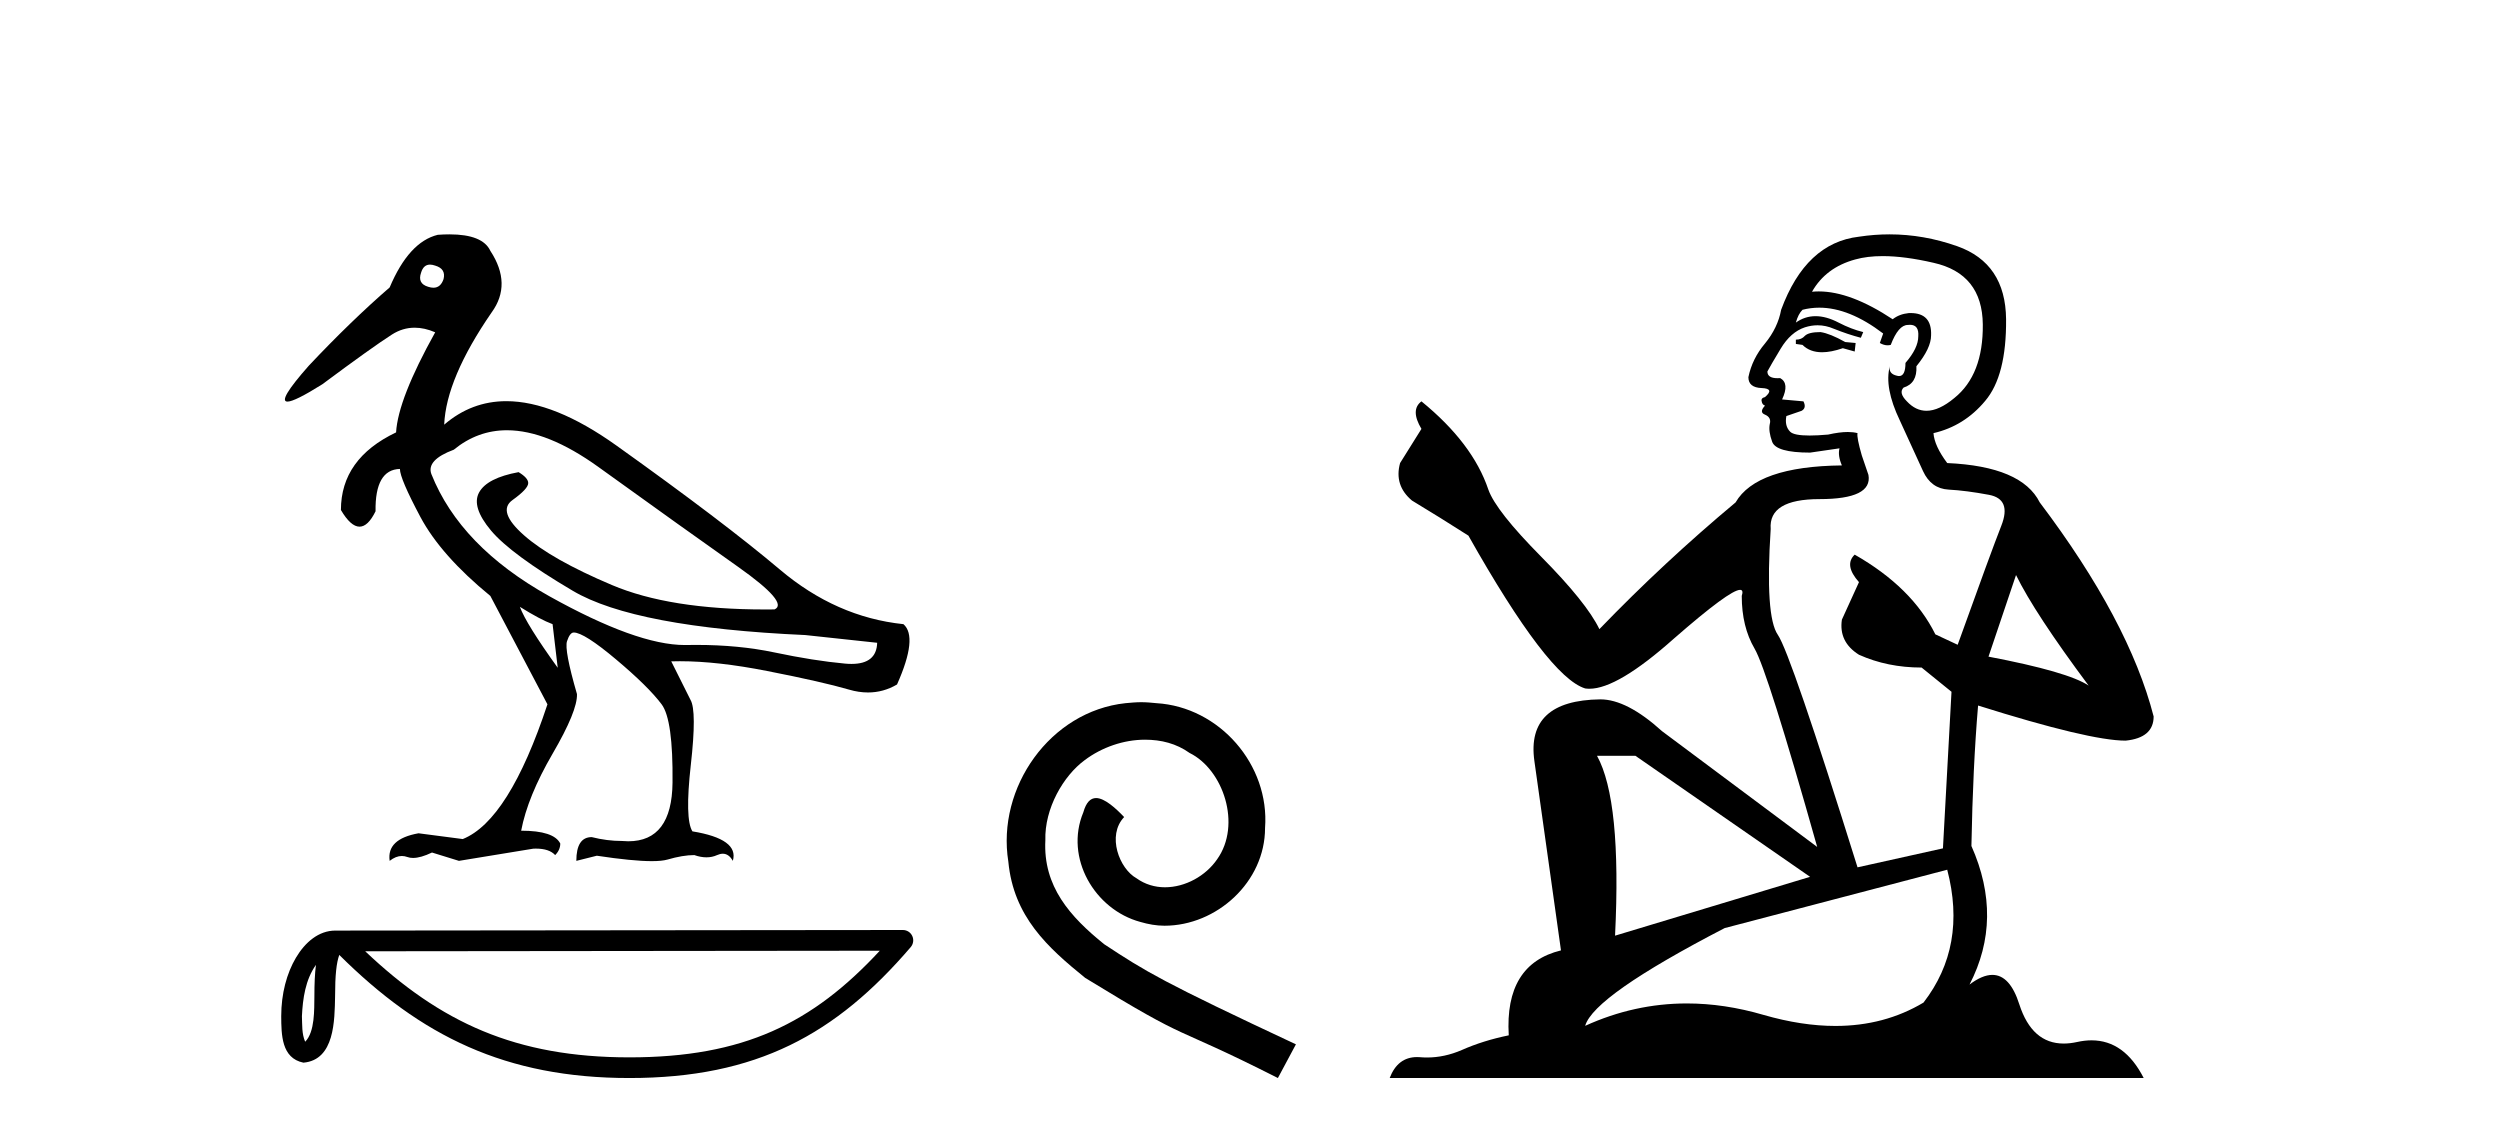
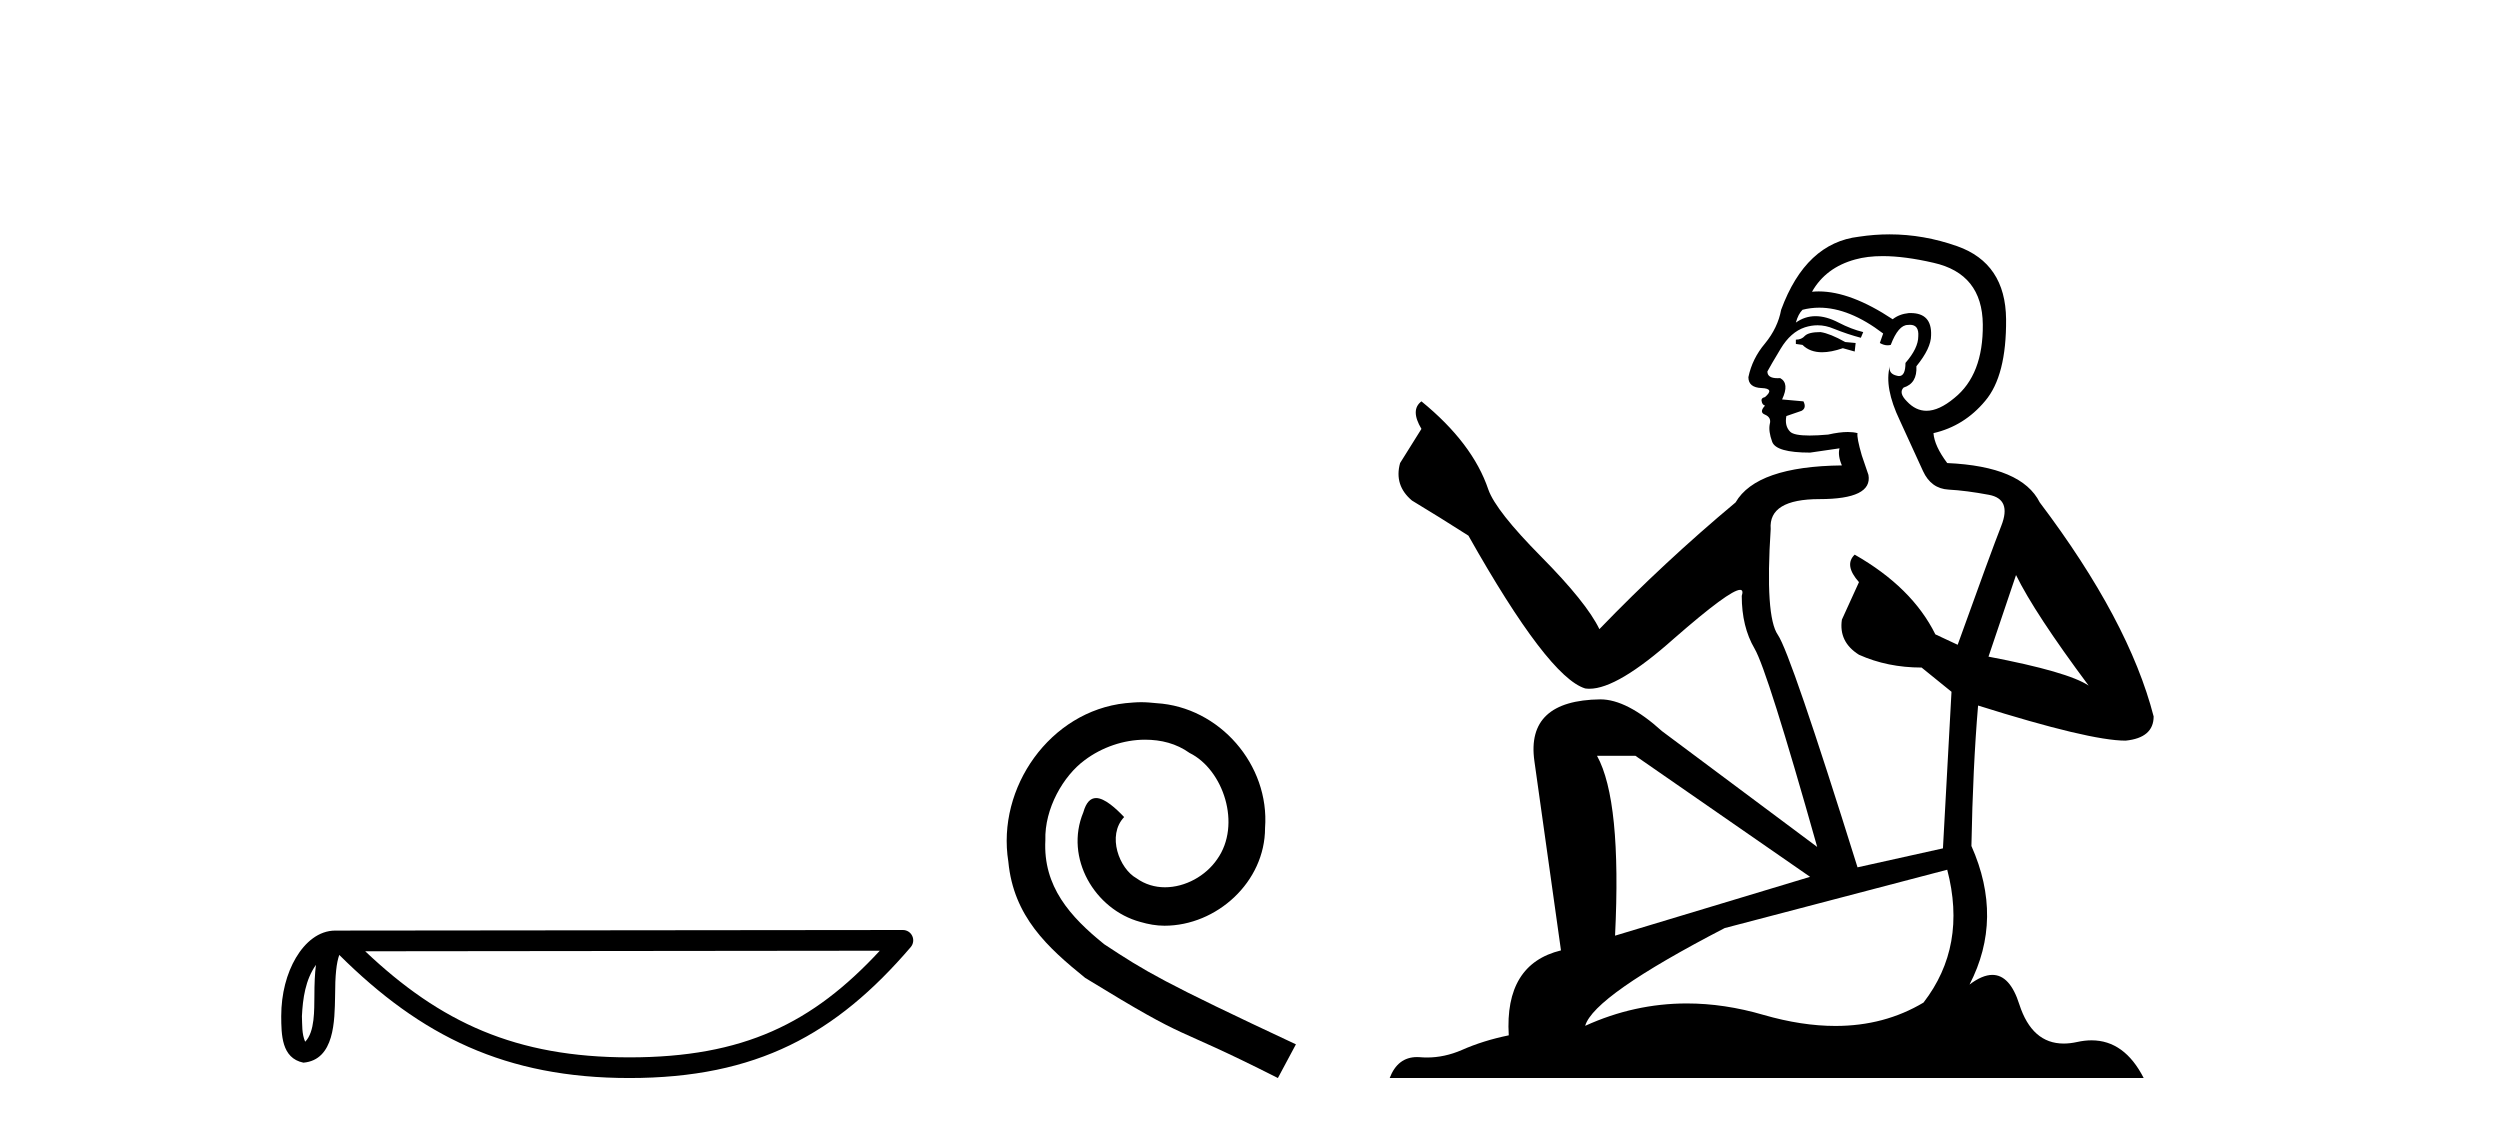
<svg xmlns="http://www.w3.org/2000/svg" width="90.0" height="41.0">
-   <path d="M 15.481 9.526 C 15.537 9.526 15.599 9.538 15.667 9.562 C 15.929 9.639 16.029 9.8 15.968 10.047 C 15.898 10.254 15.777 10.358 15.604 10.358 C 15.546 10.358 15.483 10.347 15.413 10.324 C 15.152 10.247 15.067 10.077 15.159 9.816 C 15.216 9.622 15.324 9.526 15.481 9.526 ZM 18.251 15.489 C 19.221 15.489 20.319 15.93 21.544 16.812 C 23.661 18.337 25.335 19.533 26.567 20.403 C 27.798 21.273 28.237 21.785 27.883 21.939 C 27.766 21.94 27.651 21.941 27.537 21.941 C 25.25 21.941 23.415 21.648 22.029 21.061 C 20.574 20.446 19.52 19.849 18.866 19.272 C 18.211 18.694 18.073 18.271 18.45 18.002 C 18.827 17.732 19.016 17.528 19.016 17.39 C 19.016 17.267 18.9 17.136 18.669 16.997 C 17.915 17.136 17.442 17.378 17.249 17.725 C 17.057 18.071 17.199 18.529 17.676 19.099 C 18.154 19.668 19.135 20.392 20.621 21.269 C 22.106 22.147 24.896 22.678 28.991 22.862 L 31.578 23.14 C 31.564 23.647 31.256 23.901 30.655 23.901 C 30.582 23.901 30.505 23.898 30.423 23.89 C 29.669 23.821 28.818 23.686 27.871 23.486 C 27.022 23.307 26.09 23.217 25.074 23.217 C 24.957 23.217 24.839 23.218 24.719 23.22 C 24.697 23.221 24.675 23.221 24.653 23.221 C 23.502 23.221 21.877 22.636 19.778 21.465 C 17.638 20.272 16.222 18.806 15.529 17.066 C 15.406 16.728 15.675 16.435 16.337 16.189 C 16.907 15.722 17.545 15.489 18.251 15.489 ZM 18.715 21.846 C 19.208 22.154 19.601 22.362 19.893 22.47 L 20.078 24.04 C 19.324 22.993 18.869 22.262 18.715 21.846 ZM 16.183 8.437 C 16.05 8.437 15.909 8.442 15.76 8.453 C 15.067 8.623 14.49 9.254 14.028 10.347 C 13.104 11.147 12.134 12.086 11.118 13.164 C 10.355 14.027 10.099 14.458 10.349 14.458 C 10.522 14.458 10.941 14.25 11.603 13.834 C 12.804 12.941 13.639 12.344 14.109 12.044 C 14.367 11.879 14.64 11.797 14.928 11.797 C 15.164 11.797 15.411 11.852 15.667 11.963 C 14.775 13.564 14.305 14.765 14.259 15.566 C 12.935 16.197 12.273 17.128 12.273 18.36 C 12.508 18.76 12.732 18.96 12.943 18.96 C 13.147 18.96 13.339 18.775 13.52 18.406 C 13.504 17.405 13.797 16.897 14.397 16.882 C 14.397 17.113 14.644 17.69 15.136 18.614 C 15.629 19.537 16.468 20.484 17.653 21.454 L 19.708 25.356 C 18.785 28.143 17.769 29.759 16.66 30.206 L 15.067 29.998 C 14.297 30.136 13.951 30.467 14.028 30.991 C 14.176 30.874 14.322 30.816 14.467 30.816 C 14.533 30.816 14.598 30.828 14.663 30.852 C 14.724 30.875 14.793 30.886 14.869 30.886 C 15.053 30.886 15.28 30.821 15.552 30.691 L 16.522 30.991 L 19.2 30.552 C 19.231 30.551 19.261 30.55 19.291 30.55 C 19.613 30.55 19.844 30.628 19.986 30.783 C 20.109 30.66 20.17 30.521 20.17 30.367 C 20.016 30.059 19.547 29.905 18.762 29.905 C 18.916 29.09 19.293 28.166 19.893 27.134 C 20.494 26.103 20.786 25.387 20.771 24.987 C 20.463 23.925 20.343 23.29 20.413 23.082 C 20.482 22.874 20.563 22.77 20.655 22.77 C 20.901 22.77 21.41 23.093 22.179 23.74 C 22.949 24.387 23.495 24.925 23.819 25.356 C 24.096 25.726 24.227 26.665 24.211 28.174 C 24.197 29.582 23.666 30.286 22.619 30.286 C 22.545 30.286 22.467 30.282 22.387 30.275 C 22.033 30.275 21.671 30.229 21.302 30.136 C 20.932 30.136 20.748 30.421 20.748 30.991 L 21.486 30.806 C 22.347 30.936 23.006 31.001 23.463 31.001 C 23.709 31.001 23.897 30.982 24.027 30.945 C 24.396 30.837 24.719 30.783 24.996 30.783 C 25.15 30.837 25.296 30.864 25.432 30.864 C 25.569 30.864 25.697 30.837 25.816 30.783 C 25.889 30.75 25.957 30.734 26.02 30.734 C 26.165 30.734 26.286 30.819 26.382 30.991 C 26.536 30.467 26.051 30.113 24.927 29.929 C 24.742 29.636 24.723 28.839 24.869 27.539 C 25.016 26.238 25.012 25.456 24.858 25.195 L 24.165 23.809 C 24.267 23.806 24.371 23.804 24.477 23.804 C 25.379 23.804 26.426 23.921 27.617 24.156 C 28.949 24.417 29.93 24.641 30.561 24.825 C 30.798 24.895 31.027 24.929 31.249 24.929 C 31.618 24.929 31.966 24.833 32.293 24.641 C 32.801 23.501 32.878 22.778 32.524 22.47 C 30.908 22.301 29.426 21.646 28.079 20.507 C 26.732 19.368 24.769 17.879 22.191 16.039 C 20.699 14.974 19.378 14.442 18.228 14.442 C 17.392 14.442 16.646 14.724 15.991 15.288 C 16.037 14.18 16.606 12.833 17.699 11.247 C 18.192 10.57 18.177 9.831 17.653 9.031 C 17.469 8.635 16.978 8.437 16.183 8.437 Z" style="fill:#000000;stroke:none" />
  <path d="M 11.374 34.735 C 11.334 35.049 11.318 35.419 11.318 35.871 C 11.31 36.329 11.342 37.147 10.986 37.502 C 10.86 37.217 10.883 36.888 10.869 36.584 C 10.901 35.942 10.993 35.275 11.374 34.735 ZM 31.673 34.226 C 29.25 36.842 26.765 38.065 22.658 38.065 C 18.568 38.065 15.855 36.811 13.148 34.246 L 31.673 34.226 ZM 32.504 33.48 C 32.504 33.48 32.504 33.48 32.504 33.48 L 12.071 33.501 C 11.476 33.501 10.986 33.918 10.654 34.477 C 10.323 35.036 10.124 35.772 10.124 36.584 C 10.129 37.245 10.129 38.093 10.923 38.256 C 12.051 38.157 12.045 36.731 12.063 35.871 C 12.063 35.098 12.113 34.657 12.214 34.377 C 15.152 37.298 18.198 38.809 22.658 38.809 C 27.24 38.809 30.096 37.236 32.787 34.095 C 32.881 33.984 32.903 33.829 32.842 33.697 C 32.782 33.564 32.649 33.48 32.504 33.48 Z" style="fill:#000000;stroke:none" />
  <path d="M 41.084 25.279 C 40.896 25.279 40.708 25.297 40.52 25.314 C 37.804 25.604 35.873 28.354 36.3 31.019 C 36.488 33.001 37.718 34.111 39.068 35.205 C 43.082 37.665 41.955 36.759 46.004 38.809 L 46.653 37.596 C 41.835 35.341 41.255 34.983 39.751 33.992 C 38.521 33.001 37.547 31.908 37.633 30.251 C 37.599 29.106 38.282 27.927 39.051 27.364 C 39.666 26.902 40.452 26.629 41.22 26.629 C 41.801 26.629 42.348 26.766 42.826 27.107 C 44.039 27.705 44.705 29.687 43.817 30.934 C 43.407 31.532 42.672 31.942 41.938 31.942 C 41.579 31.942 41.22 31.839 40.913 31.617 C 40.298 31.276 39.837 30.08 40.469 29.414 C 40.178 29.106 39.768 28.73 39.461 28.73 C 39.256 28.73 39.102 28.884 39 29.243 C 38.316 30.883 39.41 32.745 41.05 33.189 C 41.34 33.274 41.63 33.326 41.921 33.326 C 43.8 33.326 45.542 31.754 45.542 29.807 C 45.713 27.534 43.902 25.45 41.63 25.314 C 41.46 25.297 41.272 25.279 41.084 25.279 Z" style="fill:#000000;stroke:none" />
  <path d="M 65.539 11.955 Q 65.112 11.955 64.975 12.091 Q 64.856 12.228 64.651 12.228 L 64.651 12.382 L 64.89 12.416 Q 65.155 12.681 65.595 12.681 Q 65.92 12.681 66.342 12.535 L 66.769 12.655 L 66.803 12.348 L 66.427 12.313 Q 65.881 12.006 65.539 11.955 ZM 67.777 9.22 Q 68.565 9.22 69.605 9.46 Q 71.364 9.853 71.381 11.681 Q 71.399 13.492 70.356 14.329 Q 69.805 14.788 69.353 14.788 Q 68.964 14.788 68.648 14.449 Q 68.341 14.141 68.529 13.953 Q 69.024 13.8 68.99 13.185 Q 69.519 12.535 69.519 12.074 Q 69.552 11.27 68.781 11.27 Q 68.749 11.27 68.716 11.271 Q 68.375 11.305 68.136 11.493 Q 66.624 10.491 65.475 10.491 Q 65.351 10.491 65.232 10.503 L 65.232 10.503 Q 65.727 9.631 66.786 9.341 Q 67.218 9.22 67.777 9.22 ZM 72.577 20.701 Q 73.244 22.068 75.191 24.682 Q 74.456 24.186 71.586 23.639 L 72.577 20.701 ZM 65.494 11.076 Q 66.572 11.076 67.794 12.006 L 67.674 12.348 Q 67.818 12.431 67.953 12.431 Q 68.011 12.431 68.067 12.416 Q 68.341 11.698 68.682 11.698 Q 68.723 11.693 68.76 11.693 Q 69.089 11.693 69.058 12.108 Q 69.058 12.535 68.597 13.065 Q 68.597 13.538 68.367 13.538 Q 68.331 13.538 68.289 13.526 Q 67.982 13.458 68.033 13.185 L 68.033 13.185 Q 67.828 13.953 68.392 15.132 Q 68.939 16.328 69.229 16.96 Q 69.519 17.592 70.151 17.626 Q 70.784 17.66 71.604 17.814 Q 72.424 17.968 72.048 18.925 Q 71.672 19.881 70.476 23.212 L 69.673 22.837 Q 68.836 21.145 66.769 19.967 L 66.769 19.967 Q 66.376 20.342 66.923 20.957 L 66.308 22.307 Q 66.188 23.11 66.923 23.571 Q 67.948 24.032 69.178 24.032 L 70.254 24.904 L 69.946 30.541 L 66.871 31.224 Q 64.463 23.52 64.002 22.854 Q 63.54 22.187 63.745 19.044 Q 63.66 17.968 65.505 17.968 Q 67.418 17.968 67.264 17.097 L 67.025 16.396 Q 66.837 15.747 66.871 15.593 Q 66.721 15.552 66.522 15.552 Q 66.222 15.552 65.812 15.645 Q 65.425 15.679 65.144 15.679 Q 64.582 15.679 64.446 15.542 Q 64.241 15.337 64.309 14.978 L 64.856 14.79 Q 65.044 14.688 64.924 14.449 L 64.155 14.38 Q 64.429 13.8 64.087 13.612 Q 64.036 13.615 63.99 13.615 Q 63.626 13.615 63.626 13.373 Q 63.745 13.15 64.104 12.553 Q 64.463 11.955 64.975 11.784 Q 65.206 11.71 65.433 11.71 Q 65.728 11.71 66.017 11.835 Q 66.53 12.04 66.991 12.16 L 67.076 11.955 Q 66.649 11.852 66.188 11.613 Q 65.744 11.382 65.36 11.382 Q 64.975 11.382 64.651 11.613 Q 64.736 11.305 64.89 11.152 Q 65.186 11.076 65.494 11.076 ZM 58.877 27.21 L 65.163 31.566 L 58.142 33.684 Q 58.381 28.816 57.493 27.21 ZM 70.1 31.31 Q 70.818 34.06 69.246 36.093 Q 67.838 36.934 66.076 36.934 Q 64.866 36.934 63.489 36.537 Q 62.078 36.124 60.726 36.124 Q 58.838 36.124 57.066 36.93 Q 57.373 35.854 62.088 33.411 L 70.1 31.31 ZM 68.022 8.437 Q 67.475 8.437 66.923 8.521 Q 65.009 8.743 64.121 11.152 Q 64.002 11.801 63.54 12.365 Q 63.079 12.911 62.942 13.578 Q 62.942 13.953 63.421 13.97 Q 63.899 13.988 63.54 14.295 Q 63.387 14.329 63.421 14.449 Q 63.438 14.568 63.54 14.603 Q 63.318 14.842 63.54 14.927 Q 63.779 15.03 63.711 15.269 Q 63.66 15.525 63.797 15.901 Q 63.933 16.294 65.163 16.294 L 66.222 16.14 L 66.222 16.14 Q 66.154 16.396 66.308 16.755 Q 63.233 16.789 62.481 18.087 Q 59.902 20.24 57.578 22.649 Q 57.117 21.692 55.477 20.035 Q 53.854 18.395 53.581 17.626 Q 53.017 15.952 51.172 14.449 Q 50.762 14.756 51.172 15.44 L 50.403 16.67 Q 50.181 17.472 50.83 18.019 Q 51.821 18.617 52.863 19.283 Q 55.733 24.374 57.066 24.784 Q 57.14 24.795 57.22 24.795 Q 58.234 24.795 60.26 22.99 Q 62.269 21.235 62.643 21.235 Q 62.774 21.235 62.703 21.453 Q 62.703 22.563 63.164 23.349 Q 63.626 24.135 65.419 30.49 L 59.833 26.322 Q 58.569 25.177 57.612 25.177 Q 54.93 25.211 55.238 27.398 L 56.195 34.214 Q 54.162 34.709 54.315 37.272 Q 53.393 37.46 52.624 37.801 Q 52.003 38.07 51.371 38.07 Q 51.237 38.07 51.104 38.058 Q 51.058 38.055 51.013 38.055 Q 50.317 38.055 50.028 38.809 L 77.173 38.809 Q 76.48 37.452 75.296 37.452 Q 75.049 37.452 74.781 37.511 Q 74.523 37.568 74.292 37.568 Q 73.152 37.568 72.697 36.161 Q 72.36 35.096 71.725 35.096 Q 71.363 35.096 70.903 35.444 Q 72.133 33.069 70.971 30.456 Q 71.023 27.62 71.211 25.399 Q 75.225 26.663 76.523 26.663 Q 77.531 26.561 77.531 25.792 Q 76.643 22.341 73.431 18.087 Q 72.782 16.789 70.1 16.67 Q 69.639 16.055 69.605 15.593 Q 70.715 15.337 71.467 14.432 Q 72.236 13.526 72.219 11.493 Q 72.201 9.478 70.459 8.863 Q 69.253 8.437 68.022 8.437 Z" style="fill:#000000;stroke:none" />
</svg>